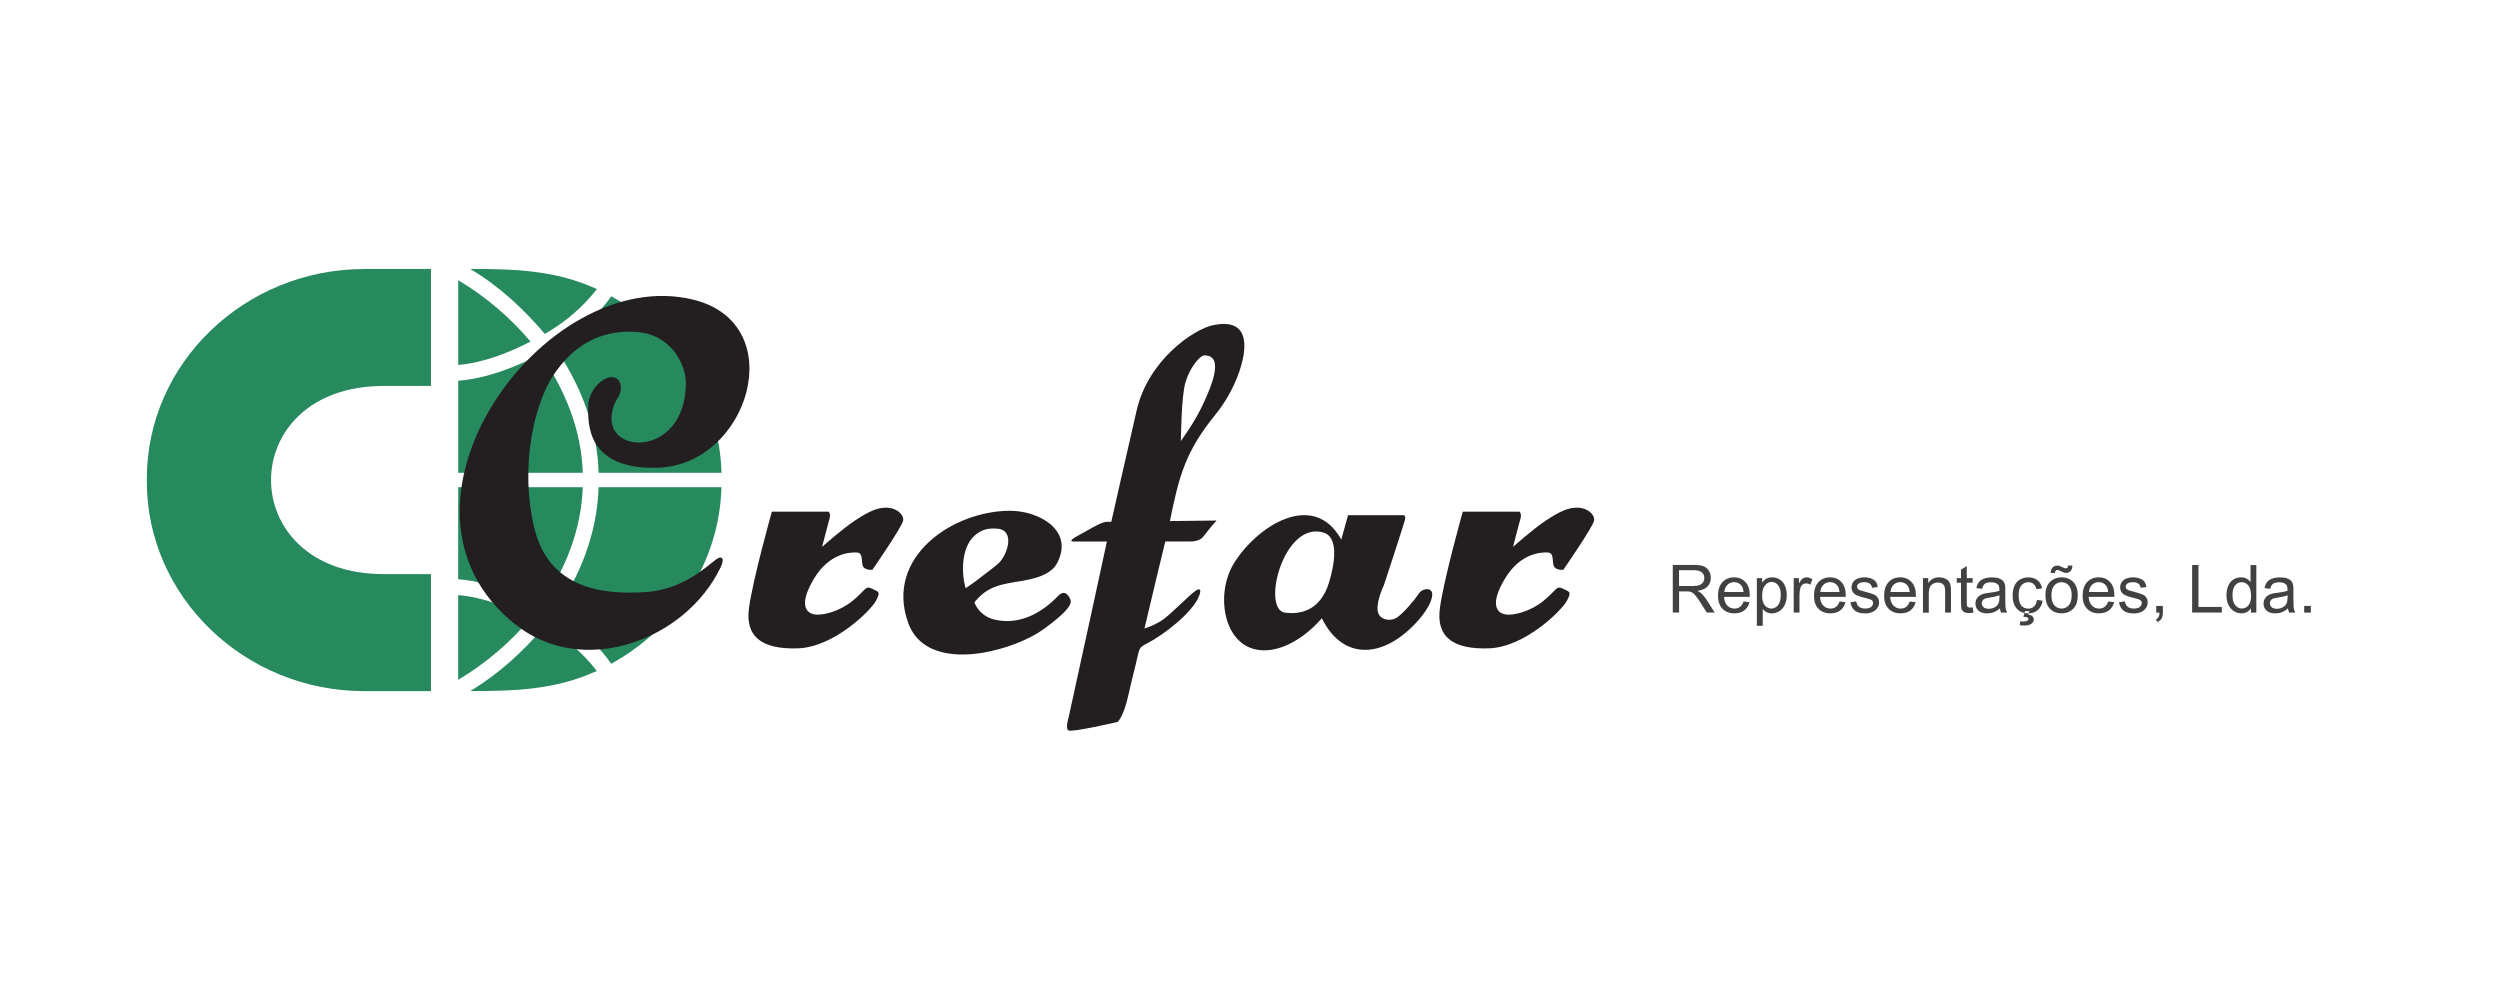
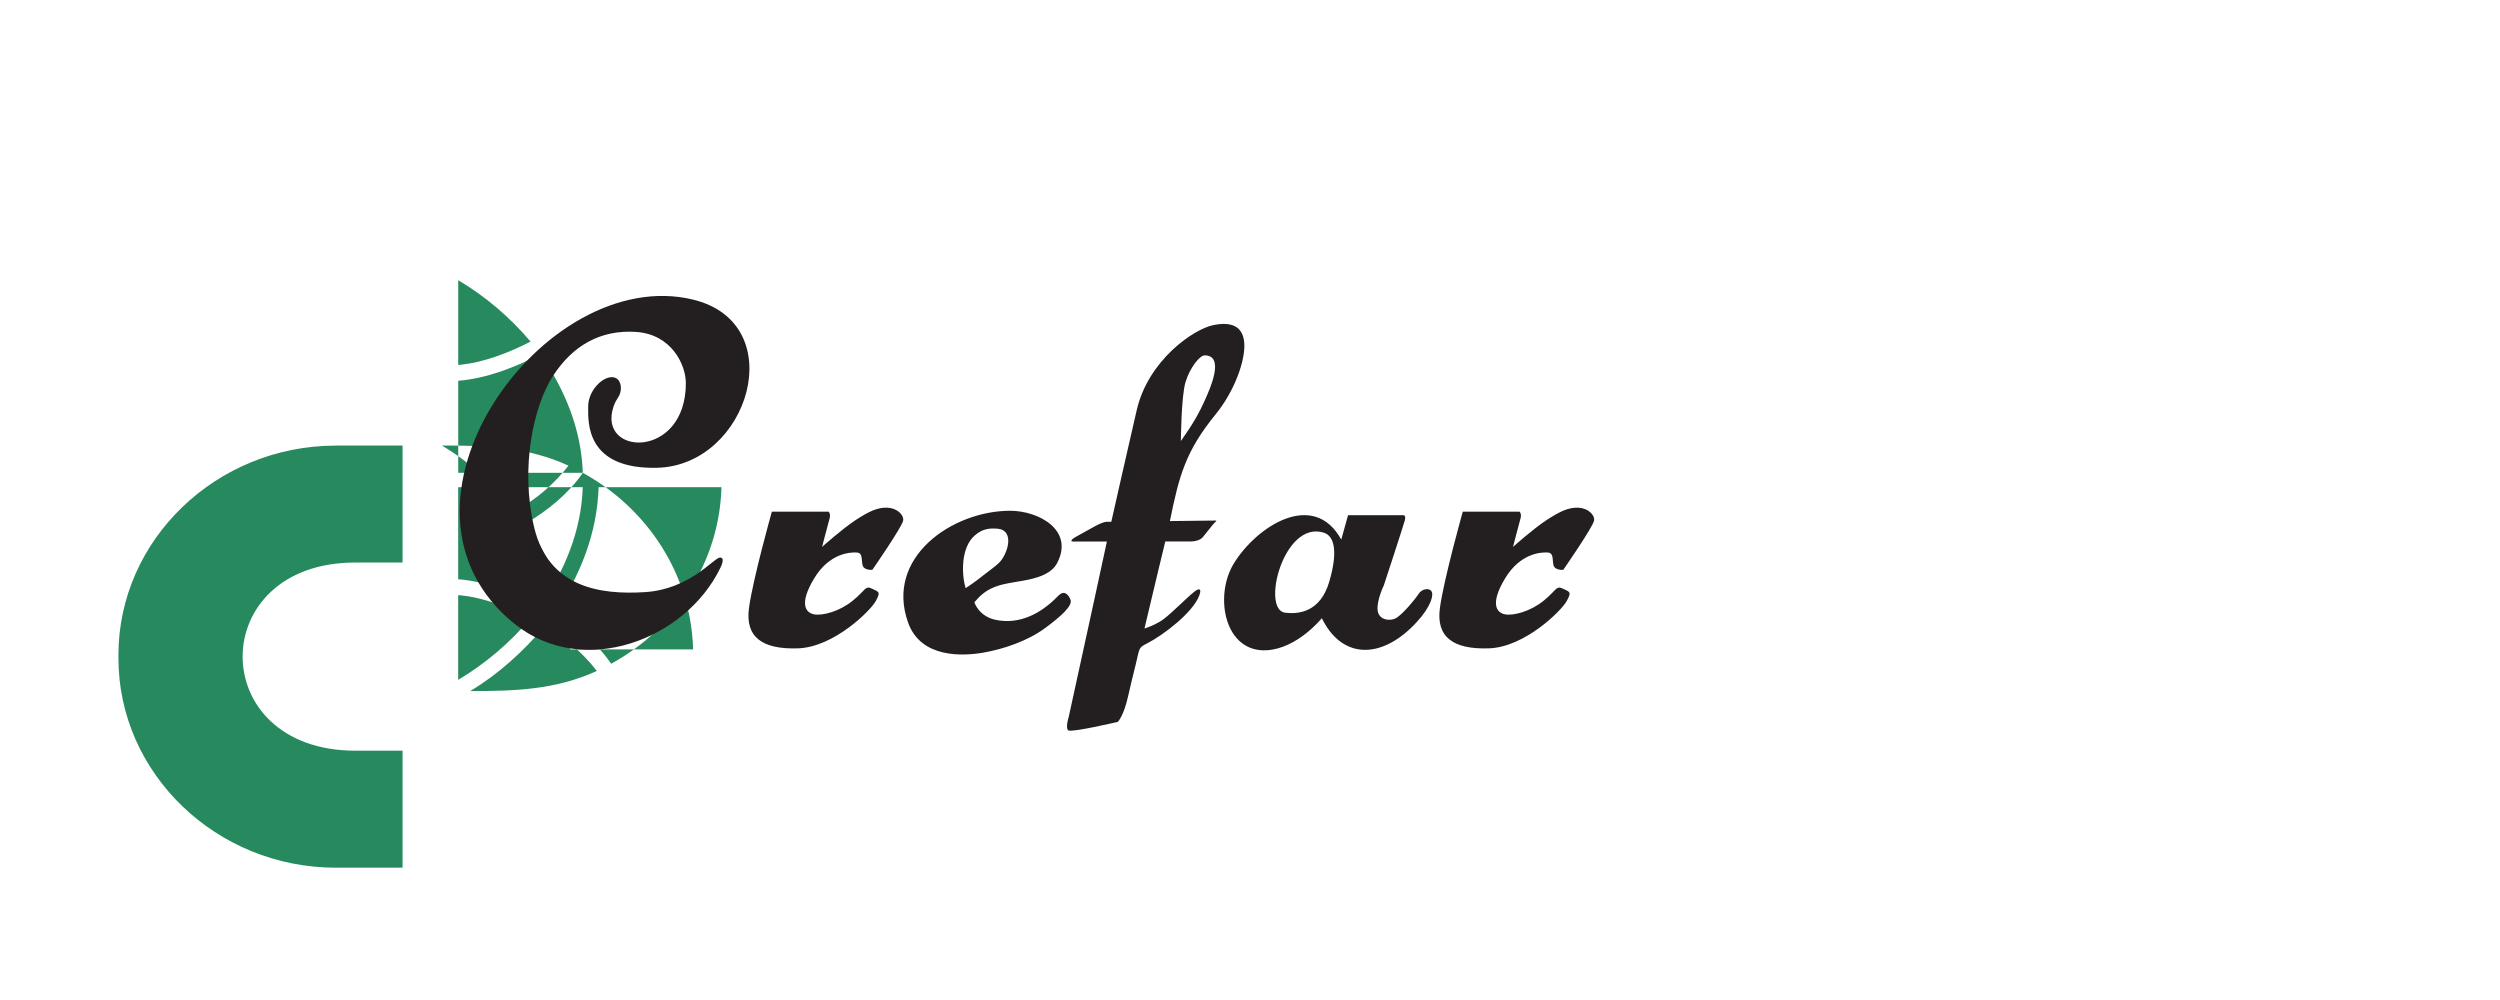
<svg xmlns="http://www.w3.org/2000/svg" id="Layer_1" width="185.71mm" height="74.26mm" viewBox="0 0 526.43 210.5">
  <defs>
    <style>.cls-1{fill:#414042;}.cls-1,.cls-2,.cls-3{fill-rule:evenodd;stroke-width:0px;}.cls-2{fill:#231f20;}.cls-3{fill:#268a5e;}</style>
  </defs>
-   <path class="cls-3" d="m96.48,125.32v17.84c5.81-3.48,10.85-7.77,15.23-12.93-4.6-2.37-10.02-4.51-15.23-4.92m26.23-22.72h-26.23v19.38c6.04.48,11.98,2.84,17.32,5.59,5.14-7.47,8.61-15.8,8.91-24.97Zm5.98,37.18c13.52-7.42,22.79-21.29,23.23-37.18h-25.87c-.3,9.69-3.86,18.66-9.31,26.57,4.55,2.63,8.97,6.23,11.95,10.6Zm-29.66,5.75c9.32,0,17.92-.24,26.65-4.24-3.05-3.92-6.66-6.95-10.96-9.44h0c-4.54,5.34-9.66,10.05-15.69,13.67Zm-2.54-68.68v-17.84c5.81,3.46,10.86,7.78,15.23,12.93-4.65,2.38-9.97,4.47-15.23,4.92Zm26.23,22.72h-26.23v-19.38c6.06-.5,11.95-2.83,17.32-5.59,5.14,7.46,8.61,15.8,8.91,24.97Zm5.98-37.18c13.52,7.42,22.79,21.29,23.23,37.18h-25.87c-.3-9.68-3.86-18.66-9.31-26.57,4.56-2.64,8.94-6.22,11.95-10.6Zm-29.66-5.75c9.32,0,17.92.24,26.65,4.24-3.06,3.92-6.65,6.94-10.96,9.44h0c-4.52-5.32-9.66-10.09-15.69-13.67Zm-22.34,0h14.05v24.64h-9.97c-31.61,0-31.61,39.62,0,39.62h9.97v24.64h-14.05c-25.17,0-45.78-19.84-45.78-44.09v-.7c0-24.25,20.6-44.09,45.78-44.09Z" />
+   <path class="cls-3" d="m96.48,125.32v17.84c5.81-3.48,10.85-7.77,15.23-12.93-4.6-2.37-10.02-4.51-15.23-4.92m26.23-22.72h-26.23v19.38c6.04.48,11.98,2.84,17.32,5.59,5.14-7.47,8.61-15.8,8.91-24.97Zm5.98,37.18c13.52-7.42,22.79-21.29,23.23-37.18h-25.87c-.3,9.69-3.86,18.66-9.31,26.57,4.55,2.63,8.97,6.23,11.95,10.6Zm-29.66,5.75c9.32,0,17.92-.24,26.65-4.24-3.05-3.92-6.66-6.95-10.96-9.44h0c-4.54,5.34-9.66,10.05-15.69,13.67Zm-2.54-68.68v-17.84c5.81,3.46,10.86,7.78,15.23,12.93-4.65,2.38-9.97,4.47-15.23,4.92Zm26.23,22.72h-26.23v-19.38c6.06-.5,11.95-2.83,17.32-5.59,5.14,7.46,8.61,15.8,8.91,24.97Zc13.52,7.42,22.79,21.29,23.23,37.18h-25.87c-.3-9.68-3.86-18.66-9.31-26.57,4.56-2.64,8.94-6.22,11.95-10.6Zm-29.66-5.75c9.32,0,17.92.24,26.65,4.24-3.06,3.92-6.65,6.94-10.96,9.44h0c-4.52-5.32-9.66-10.09-15.69-13.67Zm-22.34,0h14.05v24.64h-9.97c-31.61,0-31.61,39.62,0,39.62h9.97v24.64h-14.05c-25.17,0-45.78-19.84-45.78-44.09v-.7c0-24.25,20.6-44.09,45.78-44.09Z" />
  <path class="cls-2" d="m248.66,92.87s.07-9.44.98-12.42c.91-2.99,2.97-5.62,4.02-5.62,4.38,0,1.01,7.26.19,9.13-1.36,3.11-2.8,5.52-5.19,8.91m-22.8,21.16h7.22c-1.63,7.44-2.75,12.9-8.03,36.9,0,0-.77,2.39-.09,2.87.68.48,10.4-1.79,10.4-1.79,0,0,1.2-1.08,2.15-5.26.49-2.16,1.11-4.72,1.61-6.71.9-3.65.51-3.58,2.46-4.58,3.42-1.75,9.65-6.5,10.96-10.08.57-1.56-.1-1.53-1.03-.8-1.52,1.19-4.75,4.5-6.49,5.79-1.34,1-2.99,1.64-4.03,1.98,2.61-11.02,3.76-15.77,4.39-18.34h5.51c.5,0,1.8-.17,2.4-.92l2.06-2.56c.6-.75,1.07-.92.57-.92l-9.57.11c1.93-9.53,3.28-14.69,9.64-22.49,3.99-4.9,6.26-11.35,6.02-14.93-.23-3.58-2.64-4.66-6.62-3.82-3.98.84-13.6,7.29-16.04,17.92-2.74,11.96-4.25,18.58-5.34,23.47h-1.03c-.5.02-1.56.47-2.4.93l-4.14,2.3c-.84.46-1.07.92-.57.92Zm-22.52,9.82c-.87-2.86-1.06-8.55,1.95-11.13,1.57-1.35,2.98-1.52,4.66-1.4,3.92.26,2.19,5.53.36,7.25-.93.88-2.12,1.66-3.4,2.69-1.8,1.46-3.58,2.59-3.58,2.59Zm1.84,2.98s.38-.49,1.01-1.12c3.02-2.98,6.62-2.82,10.53-3.69,2.52-.56,4.84-1.47,5.88-3.45,3.65-6.96-3.91-11.02-9.89-11.02-12.15,0-26.45,9.8-21.47,23.6,2.7,7.47,11.46,7.02,15.74,6.29,4.27-.73,9.39-2.47,12.98-5.11,3.6-2.64,5.96-4.83,5.45-6.07-.51-1.24-1.41-2.02-2.59-.79-3.54,3.7-8.22,6.2-13.38,5-3.37-.79-4.27-3.65-4.27-3.65Zm73.54-14.68c-8.46-2.6-13.2,16.25-8.1,16.87,2.85.34,7.42-.11,9.3-6.58,1.88-6.46,1.02-9.61-1.2-10.29Zm3.71,1.49l1.43-5.15h11.37s.95-.27.6,1.04c-.35,1.3-4.43,13.72-4.43,13.72,0,0-1.54,3.15-1.31,5.26.23,2.12,2.74,2.4,4.05,1.54,1.31-.86,3.76-3.72,4.56-4.97.8-1.26,2.57-1.37,2.85-.29.28,1.09-.74,3.95-4.56,7.55-6.9,6.5-14.6,6.11-18.65-2.17,0,0-5.08,6.33-11.52,6.75-8.99.58-11.2-11.4-7.03-18.24,4.8-7.86,16.82-15.66,22.66-5.03Zm25.58-5.9h11.96s.51.39.19,1.5c-.32,1.11-1.56,5.92-1.56,5.92,0,0,4.29-3.84,7.08-5.66,2.79-1.82,4.61-2.67,6.62-2.6,2.01.07,3.51,1.43,3.38,2.67-.13,1.24-6.49,10.41-6.49,10.41,0,0-1.82.2-2.08-1.04-.26-1.24.07-2.54-1.23-2.6-1.3-.07-5.71.07-8.96,5.47-3.25,5.4-1.75,7.22,0,7.55,1.75.33,5.32-.59,8.12-2.86,2.79-2.28,2.6-3.25,4.09-2.54,1.49.72,1.82.65.78,2.6-1.04,1.95-8.77,9.7-16.37,9.96-7.6.26-11.17-2.41-10.33-8.53.84-6.12,4.81-20.24,4.81-20.24Zm-145.49,0h11.96s.51.39.19,1.5c-.32,1.11-1.56,5.92-1.56,5.92,0,0,4.29-3.84,7.08-5.66,2.79-1.82,4.61-2.67,6.62-2.6,2.01.07,3.51,1.43,3.38,2.67-.13,1.24-6.49,10.41-6.49,10.41,0,0-1.82.2-2.08-1.04-.26-1.24.07-2.54-1.23-2.6-1.3-.07-5.71.07-8.96,5.47-3.25,5.4-1.75,7.22,0,7.55,1.75.33,5.32-.59,8.12-2.86,2.79-2.28,2.6-3.25,4.09-2.54,1.49.72,1.82.65.78,2.6-1.04,1.95-8.77,9.7-16.37,9.96-7.6.26-11.17-2.41-10.33-8.53.84-6.12,4.81-20.24,4.81-20.24Zm-54.02,23.73c14.33,11.42,35.84,3.28,43.18-11.88,0,0,1.21-2.3-.12-2.18-1.33.12-6.29,6.67-15.72,7.27-9.44.61-20.32-.97-23.35-13.58-3.02-12.61-.12-25.7,3.99-32,4.11-6.3,9.92-9.7,17.42-9.21,7.5.48,10.52,6.91,10.52,10.79,0,16.16-18.7,15.37-15.24,4.97.6-1.82,1.28-1.92,1.52-3.37.24-1.45-.43-3.17-2.37-2.81-1.94.36-4.48,3.03-4.48,6.18s-.6,13.21,14.52,12.85c19.26-.46,28.35-30.31,7.62-35.4-31.51-7.73-68.5,43.67-37.5,68.37Z" />
-   <path class="cls-1" d="m485.2,128.99v-1.4h1.4v1.4m-4.9-3.64c-.45.18-1.12.34-2.01.47-.51.07-.87.15-1.07.24-.21.09-.37.22-.48.4-.11.17-.17.37-.17.58,0,.33.13.6.37.82.25.22.61.33,1.09.33s.9-.1,1.26-.31c.37-.21.64-.49.81-.85.13-.28.2-.69.2-1.23v-.45Zm.1,2.75c-.46.39-.9.66-1.32.82-.42.16-.87.24-1.36.24-.8,0-1.41-.19-1.84-.58-.43-.39-.64-.89-.64-1.49,0-.36.08-.68.24-.97.16-.29.37-.53.63-.71.26-.18.56-.31.89-.4.24-.06.6-.13,1.09-.18.99-.12,1.73-.26,2.19-.42,0-.17,0-.28,0-.32,0-.5-.12-.86-.35-1.06-.31-.28-.78-.42-1.4-.42-.58,0-1,.1-1.28.3-.28.2-.48.56-.61,1.08l-1.2-.17c.11-.51.29-.93.54-1.25.25-.32.61-.56,1.09-.73.47-.17,1.02-.26,1.65-.26s1.12.07,1.51.22c.39.15.67.33.86.55.18.22.31.5.38.84.04.21.06.59.06,1.13v1.64c0,1.14.03,1.87.08,2.17.05.3.16.59.31.87h-1.28c-.13-.25-.21-.55-.25-.9Zm-11.7-2.73c0,.93.2,1.63.59,2.08.39.46.85.69,1.39.69s.99-.22,1.37-.66c.38-.44.56-1.11.56-2.01,0-.99-.19-1.72-.57-2.18-.38-.47-.85-.7-1.42-.7s-1,.22-1.37.67c-.37.45-.55,1.15-.55,2.11Zm3.89,3.62v-.92c-.46.72-1.14,1.08-2.03,1.08-.58,0-1.11-.16-1.6-.48-.48-.32-.86-.76-1.13-1.34-.27-.57-.4-1.23-.4-1.97s.12-1.38.36-1.97c.24-.59.6-1.04,1.09-1.35.48-.31,1.02-.47,1.62-.47.44,0,.83.09,1.17.28.34.18.62.42.83.72v-3.59h1.22v10.02h-1.14Zm-12.39,0v-10.02h1.33v8.83h4.93v1.18h-6.26Zm-7.56,0v-1.4h1.4v1.4c0,.52-.09.93-.27,1.25-.18.32-.47.56-.87.73l-.34-.53c.26-.11.45-.28.57-.5.12-.22.19-.54.21-.95h-.7Zm-7.81-2.17l1.21-.19c.07.49.26.86.57,1.12.31.26.75.39,1.31.39s.98-.12,1.26-.34c.27-.23.41-.5.41-.81,0-.28-.12-.5-.36-.66-.17-.11-.59-.25-1.26-.41-.9-.23-1.53-.42-1.87-.59-.35-.17-.61-.4-.79-.69-.18-.29-.27-.62-.27-.97,0-.32.07-.62.22-.9.15-.28.35-.51.6-.69.19-.14.45-.26.78-.36.33-.1.69-.15,1.06-.15.57,0,1.07.08,1.5.25.43.16.75.38.95.66.21.28.35.65.42,1.12l-1.2.17c-.06-.37-.21-.66-.48-.87-.26-.21-.63-.31-1.11-.31-.56,0-.97.09-1.21.28-.24.19-.36.41-.36.66,0,.16.05.3.15.43.1.13.26.24.47.33.12.04.48.15,1.09.31.87.23,1.48.42,1.82.57.35.15.62.36.81.65.2.28.29.63.29,1.05s-.12.8-.36,1.16c-.24.36-.59.64-1.04.84-.45.2-.96.3-1.53.3-.94,0-1.66-.2-2.16-.59-.49-.39-.81-.97-.94-1.74Zm-6.36-2.16h4.05c-.05-.61-.21-1.07-.46-1.37-.39-.47-.9-.71-1.52-.71-.56,0-1.04.19-1.42.57-.38.38-.6.88-.64,1.52Zm4.04,1.99l1.27.16c-.2.74-.57,1.32-1.11,1.73-.54.41-1.24.61-2.08.61-1.06,0-1.9-.33-2.52-.98-.62-.65-.93-1.57-.93-2.75s.31-2.17.94-2.84c.63-.67,1.44-1.01,2.45-1.01s1.76.33,2.38.99c.62.66.92,1.59.92,2.79,0,.07,0,.18,0,.33h-5.41c.04.8.27,1.41.68,1.83.41.42.91.64,1.52.64.45,0,.83-.12,1.15-.36.32-.24.57-.61.76-1.13Zm-12.09-5.99c0-.47.12-.85.39-1.14.26-.28.59-.42,1-.42.28,0,.67.12,1.15.37.27.14.48.21.64.21.14,0,.26-.04.33-.12.08-.08.13-.24.17-.48h.89c-.01.52-.14.91-.39,1.17-.25.26-.56.39-.95.39-.29,0-.66-.13-1.13-.38-.31-.16-.53-.25-.67-.25-.16,0-.28.06-.38.17-.1.11-.15.27-.14.48h-.91Zm.15,4.7c0,.93.2,1.63.61,2.09.41.46.92.69,1.53.69s1.12-.23,1.52-.7c.4-.46.61-1.17.61-2.12,0-.9-.2-1.58-.61-2.04-.41-.46-.91-.69-1.52-.69s-1.12.23-1.53.69c-.41.46-.61,1.15-.61,2.08Zm-1.26,0c0-1.34.37-2.34,1.12-2.98.62-.54,1.38-.81,2.28-.81,1,0,1.81.33,2.45.98.63.65.95,1.56.95,2.71,0,.93-.14,1.67-.42,2.2-.28.54-.69.95-1.22,1.25-.54.3-1.12.44-1.75.44-1.01,0-1.84-.32-2.46-.98-.63-.65-.94-1.59-.94-2.81Zm-4.65,4.54l.35-1.21h.92l-.23.73c.39.05.68.17.87.36.2.19.29.41.29.65,0,.34-.16.64-.49.9-.33.26-.82.39-1.48.39-.37,0-.7-.03-.98-.08l.08-.8c.29.02.51.03.64.03.43,0,.73-.06.9-.18.13-.09.2-.2.2-.34,0-.08-.03-.15-.08-.22-.05-.07-.15-.12-.29-.17-.14-.04-.38-.07-.7-.07Zm2.85-3.57l1.21.16c-.13.83-.47,1.49-1.01,1.96-.54.47-1.21.71-2.01.71-.99,0-1.79-.32-2.39-.97-.6-.65-.91-1.58-.91-2.79,0-.78.13-1.47.39-2.06.26-.59.66-1.03,1.19-1.32.53-.29,1.11-.44,1.73-.44.79,0,1.43.2,1.93.6.5.4.82.96.97,1.7l-1.2.18c-.11-.49-.31-.85-.6-1.1-.29-.24-.64-.37-1.05-.37-.62,0-1.12.22-1.51.67-.39.44-.58,1.15-.58,2.11s.19,1.68.56,2.13c.37.44.86.66,1.46.66.48,0,.88-.15,1.21-.45.32-.3.53-.75.62-1.37Zm-7.88-.98c-.45.18-1.12.34-2.01.47-.51.07-.87.15-1.07.24-.21.09-.37.22-.48.4-.11.17-.17.37-.17.58,0,.33.13.6.37.82.25.22.61.33,1.09.33s.9-.1,1.26-.31c.37-.21.64-.49.81-.85.13-.28.2-.69.2-1.23v-.45Zm.1,2.75c-.46.39-.9.66-1.32.82-.42.16-.87.24-1.36.24-.8,0-1.41-.19-1.84-.58-.43-.39-.64-.89-.64-1.49,0-.36.08-.68.24-.97.16-.29.37-.53.63-.71.26-.18.56-.31.89-.4.24-.06.6-.13,1.09-.18.99-.12,1.73-.26,2.19-.42,0-.17,0-.28,0-.32,0-.5-.12-.86-.35-1.06-.31-.28-.78-.42-1.4-.42-.58,0-1,.1-1.28.3-.27.2-.48.56-.61,1.08l-1.2-.17c.11-.51.29-.93.54-1.25.25-.32.61-.56,1.09-.73.47-.17,1.02-.26,1.65-.26s1.12.07,1.51.22c.39.15.67.33.86.55.18.22.31.5.38.84.04.21.06.59.06,1.13v1.64c0,1.14.03,1.87.08,2.17.05.3.16.59.31.87h-1.28c-.13-.25-.21-.55-.24-.9Zm-5.74-.21l.18,1.09c-.34.07-.66.11-.93.11-.45,0-.79-.07-1.04-.21-.24-.14-.42-.33-.52-.56-.1-.23-.15-.71-.15-1.45v-4.17h-.9v-.96h.9v-1.8l1.22-.74v2.53h1.24v.96h-1.24v4.24c0,.35.02.58.06.68.04.1.11.18.21.24.1.06.24.09.42.09.14,0,.32-.02.54-.05Zm-10.47,1.1v-7.25h1.11v1.03c.53-.8,1.3-1.2,2.31-1.2.44,0,.84.08,1.21.24.37.16.64.36.82.62.18.25.31.56.38.91.04.23.07.63.07,1.2v4.46h-1.23v-4.41c0-.5-.05-.87-.14-1.12-.1-.25-.27-.45-.51-.59-.24-.15-.53-.22-.86-.22-.52,0-.97.17-1.36.5-.38.33-.57.96-.57,1.89v3.96h-1.23Zm-6.85-4.33h4.05c-.05-.61-.21-1.07-.46-1.37-.39-.47-.9-.71-1.52-.71-.56,0-1.04.19-1.42.57-.38.38-.6.88-.64,1.52Zm4.04,1.99l1.27.16c-.2.74-.57,1.32-1.11,1.73-.54.41-1.24.61-2.08.61-1.06,0-1.9-.33-2.52-.98-.62-.65-.93-1.57-.93-2.75s.31-2.17.94-2.84c.63-.67,1.44-1.01,2.45-1.01s1.76.33,2.38.99c.62.66.92,1.59.92,2.79,0,.07,0,.18,0,.33h-5.41c.04.8.27,1.41.68,1.83.41.42.91.64,1.52.64.45,0,.83-.12,1.15-.36.32-.24.57-.61.76-1.13Zm-12.45.17l1.21-.19c.07.49.26.86.57,1.12.31.26.75.39,1.31.39s.98-.12,1.26-.34c.27-.23.41-.5.41-.81,0-.28-.12-.5-.36-.66-.17-.11-.59-.25-1.26-.41-.9-.23-1.53-.42-1.87-.59-.35-.17-.61-.4-.79-.69-.18-.29-.27-.62-.27-.97,0-.32.07-.62.22-.9.15-.28.35-.51.6-.69.19-.14.45-.26.78-.36.33-.1.69-.15,1.06-.15.57,0,1.07.08,1.5.25.43.16.75.38.95.66.21.28.34.65.42,1.12l-1.2.17c-.06-.37-.21-.66-.48-.87-.26-.21-.63-.31-1.11-.31-.56,0-.97.09-1.21.28-.24.19-.36.41-.36.66,0,.16.05.3.15.43.1.13.26.24.47.33.12.04.48.15,1.09.31.87.23,1.48.42,1.82.57.35.15.62.36.81.65.2.28.29.63.29,1.05s-.12.8-.36,1.16c-.24.36-.59.64-1.04.84-.45.2-.96.3-1.53.3-.94,0-1.66-.2-2.16-.59-.49-.39-.81-.97-.94-1.74Zm-6.36-2.16h4.05c-.05-.61-.21-1.07-.46-1.37-.39-.47-.9-.71-1.52-.71-.56,0-1.04.19-1.42.57-.38.38-.6.88-.64,1.52Zm4.04,1.99l1.27.16c-.2.74-.57,1.32-1.11,1.73-.54.41-1.24.61-2.08.61-1.06,0-1.9-.33-2.52-.98-.62-.65-.93-1.57-.93-2.75s.31-2.17.94-2.84c.63-.67,1.44-1.01,2.45-1.01s1.76.33,2.38.99c.62.66.92,1.59.92,2.79,0,.07,0,.18,0,.33h-5.41c.04.8.27,1.41.68,1.83.41.42.91.64,1.52.64.45,0,.83-.12,1.15-.36.32-.24.57-.61.76-1.13Zm-9.64,2.34v-7.25h1.11v1.1c.28-.51.54-.85.78-1.02.24-.16.5-.25.79-.25.42,0,.83.13,1.26.4l-.42,1.14c-.3-.18-.6-.27-.9-.27-.27,0-.51.08-.73.24-.21.16-.37.39-.46.67-.14.44-.21.91-.21,1.43v3.8h-1.23Zm-6.65-3.59c0,.93.19,1.62.57,2.07.38.45.84.67,1.37.67s1.01-.23,1.4-.69c.39-.46.59-1.18.59-2.15s-.19-1.62-.57-2.08c-.38-.46-.83-.69-1.36-.69s-.99.24-1.39.73c-.4.49-.6,1.2-.6,2.14Zm-1.11,6.37v-10.03h1.12v.94c.26-.37.56-.65.9-.83.33-.18.73-.28,1.21-.28.62,0,1.17.16,1.64.48.48.32.83.77,1.07,1.35.24.58.36,1.22.36,1.91,0,.74-.13,1.41-.4,2.01-.27.59-.65,1.05-1.16,1.37-.51.32-1.04.47-1.6.47-.41,0-.78-.09-1.1-.26-.33-.17-.59-.39-.8-.66v3.53h-1.23Zm-6.85-7.11h4.05c-.05-.61-.21-1.07-.46-1.37-.39-.47-.9-.71-1.52-.71-.56,0-1.04.19-1.42.57-.38.38-.6.88-.64,1.52Zm4.04,1.99l1.27.16c-.2.74-.57,1.32-1.11,1.73-.54.41-1.24.61-2.08.61-1.06,0-1.9-.33-2.52-.98-.62-.65-.93-1.57-.93-2.75s.31-2.17.94-2.84c.63-.67,1.44-1.01,2.45-1.01s1.76.33,2.38.99c.62.66.92,1.59.92,2.79,0,.07,0,.18,0,.33h-5.41c.04.8.27,1.41.68,1.83.41.42.91.64,1.52.64.45,0,.83-.12,1.15-.36.32-.24.57-.61.76-1.13Zm-13.57-3.26h2.85c.6,0,1.08-.06,1.42-.19.34-.13.6-.33.78-.6.18-.28.27-.57.27-.9,0-.47-.17-.86-.52-1.17-.34-.31-.89-.46-1.63-.46h-3.17v3.31Zm-1.32,5.59v-10.02h4.44c.89,0,1.57.09,2.04.27.46.18.83.5,1.11.95.28.46.42.96.42,1.51,0,.71-.23,1.31-.69,1.8-.46.49-1.17.8-2.13.93.35.17.62.33.8.5.39.35.75.8,1.1,1.33l1.74,2.73h-1.67l-1.32-2.08c-.39-.6-.71-1.06-.96-1.38-.25-.32-.47-.54-.67-.67-.2-.13-.4-.22-.6-.27-.15-.03-.4-.05-.74-.05h-1.54v4.45h-1.32Z" />
</svg>